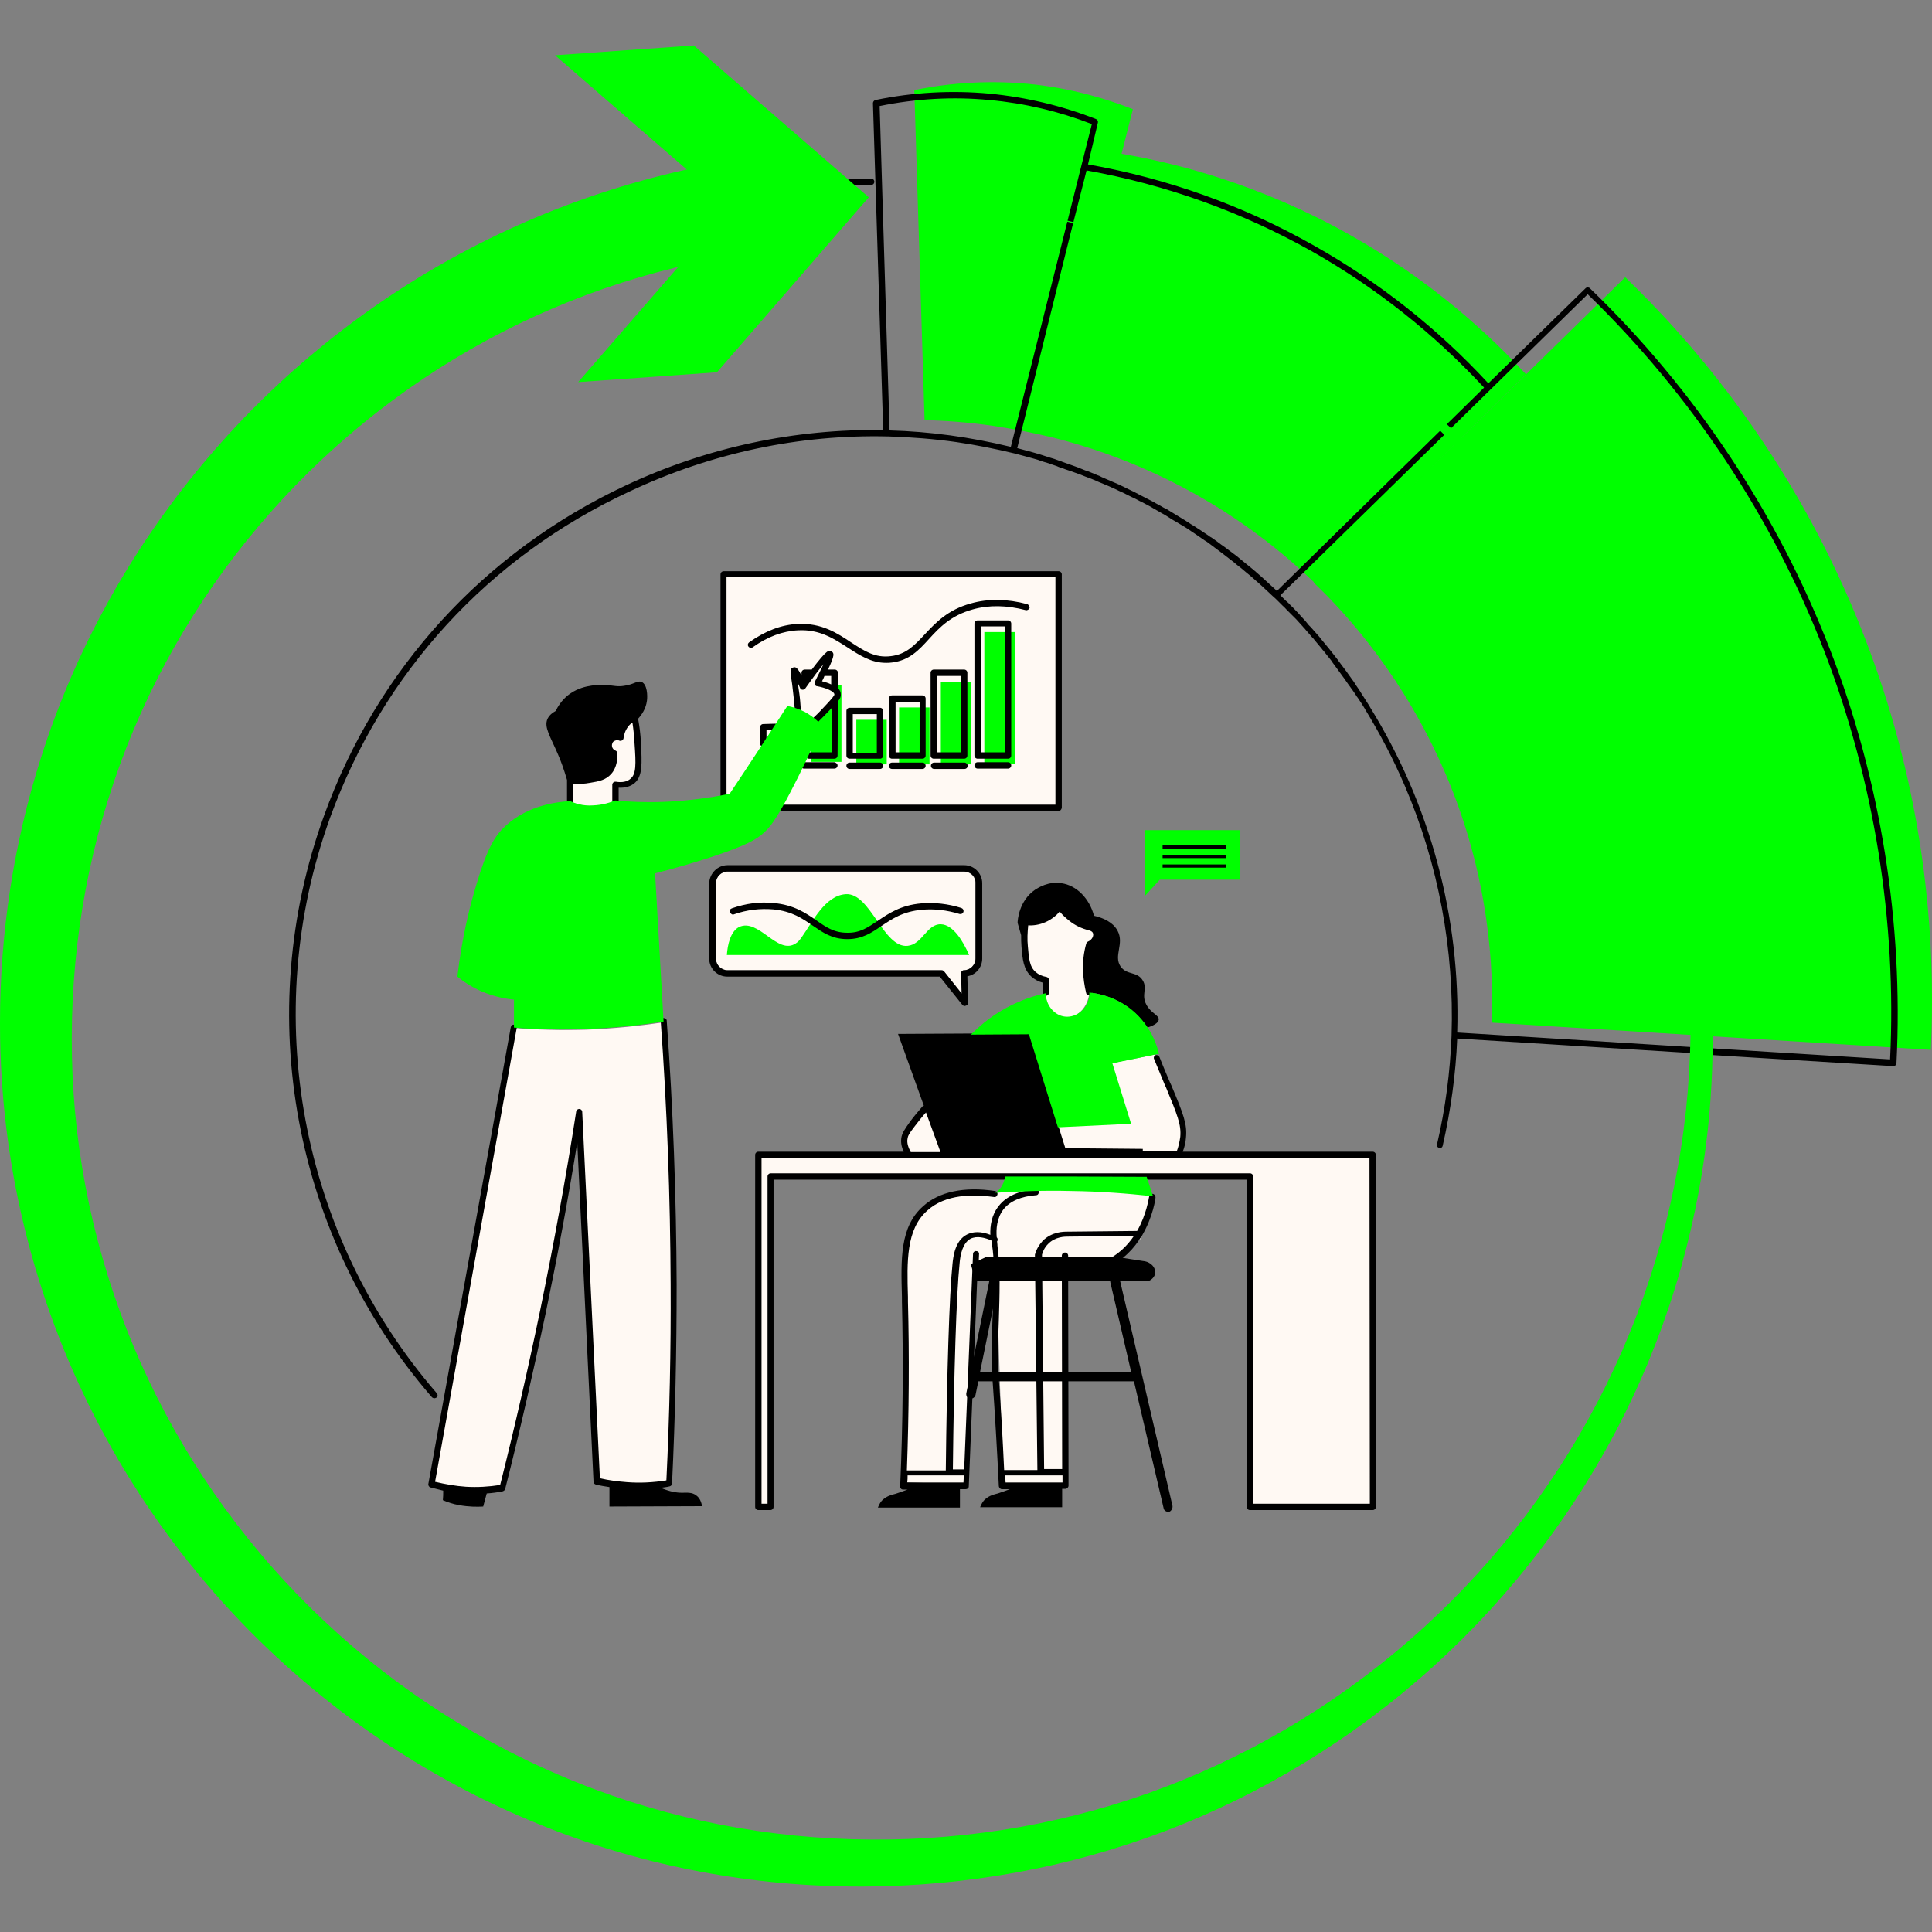
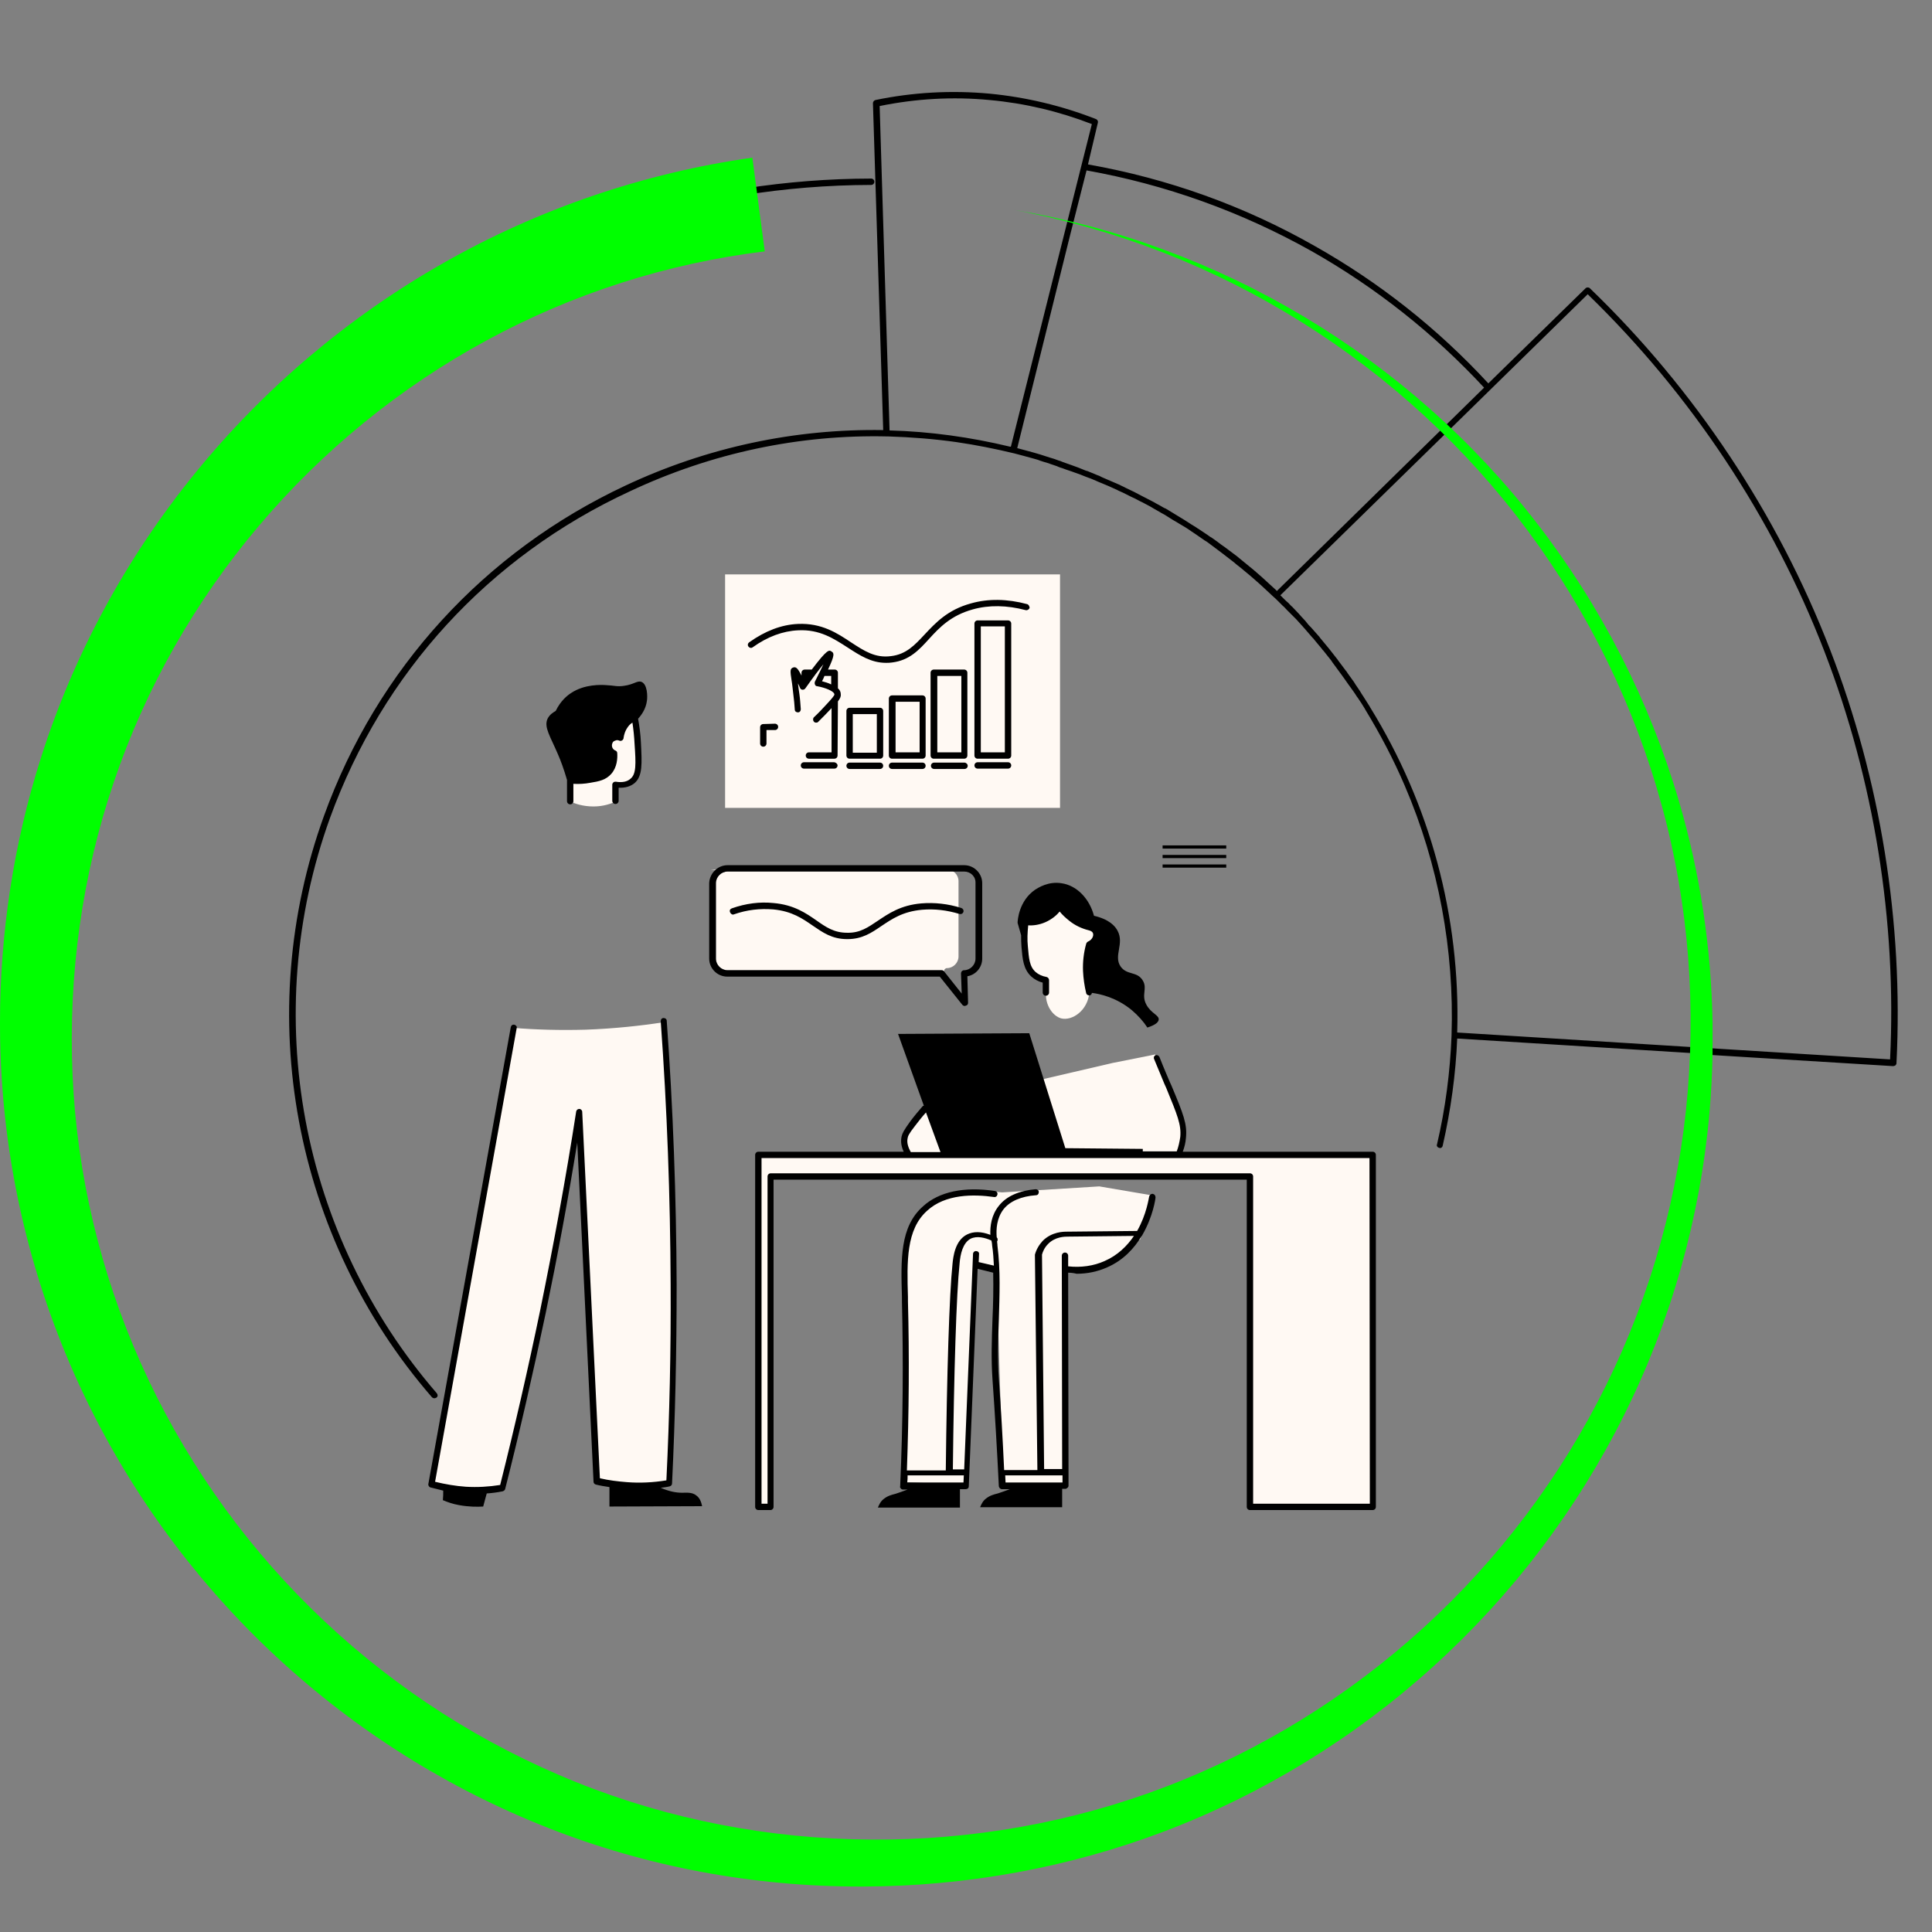
<svg xmlns="http://www.w3.org/2000/svg" xml:space="preserve" width="4961px" height="4961px" style="shape-rendering:geometricPrecision; text-rendering:geometricPrecision; image-rendering:optimizeQuality; fill-rule:evenodd; clip-rule:evenodd" viewBox="0 0 4959.63 4959.63">
  <rect x="0" y="0" width="4959.63" height="4959.63" fill="#808080" stroke="none" />
  <defs>
    <style type="text/css">  .fil0 {fill:none} .fil2 {fill:black;fill-rule:nonzero} .fil4 {fill:black;fill-rule:nonzero} .fil3 {fill:lime;fill-rule:nonzero} .fil5 {fill:lime;fill-rule:nonzero} .fil1 {fill:#FFF9F3;fill-rule:nonzero}  </style>
  </defs>
  <g id="Camada_x0020_1">
    <g id="_2179108272048">
      <rect class="fil0" width="4959.63" height="4959.63" />
      <g>
-         <path class="fil1" d="M2632.21 2367.22c-3.63,25.43 -3.63,47.22 -1.81,62.66 2.72,29.97 4.54,54.49 22.69,70.83 10.9,9.99 23.61,13.63 31.78,14.53l0 31.79c-1.82,33.6 17.25,60.84 39.04,67.2 28.15,7.26 69,-19.98 72.63,-67.2 -3.63,-14.53 -7.26,-33.6 -8.17,-55.4 -0.91,-27.24 3.64,-50.85 8.17,-67.2 15.44,-6.35 21.79,-21.79 17.25,-31.78 -3.63,-9.08 -15.43,-11.8 -17.25,-11.8 -11.8,-3.64 -29.05,-9.99 -47.21,-23.62 -13.62,-10.89 -23.6,-21.79 -29.05,-30.87 -4.54,7.26 -17.25,23.61 -39.95,33.6 -20.88,9.99 -39.95,9.08 -48.12,7.26l0 0zm-1312.83 271.53l-211.54 1172.36c22.7,6.36 52.65,12.71 87.16,15.44 38.13,2.72 69.9,-0.91 94.42,-5.45 36.32,-144.39 71.72,-295.14 104.41,-453.15 36.31,-177.08 67.18,-347.8 92.6,-511.26 15.44,316.02 29.96,631.13 45.4,947.15 21.79,5.45 47.21,9.09 75.36,11.81 42.67,2.72 80.8,-0.91 109.85,-5.45 8.17,-162.55 11.81,-332.37 11.81,-509.45 -0.91,-237.92 -9.99,-464.04 -25.43,-676.53 -59.01,9.08 -126.19,16.34 -199.73,19.07 -67.19,1.81 -128.93,0 -184.31,-4.54zm286.9 -777.34c-10.9,13.62 -12.71,27.24 -13.62,33.6 -10.9,-4.54 -23.6,0.91 -28.15,12.71 -4.53,10.9 0.91,23.61 12.72,28.15 0.9,9.09 1.81,30.88 -13.62,47.22 -11.81,12.72 -27.24,16.35 -49.03,19.98 -20.88,3.64 -39.04,2.73 -49.93,1.82l0 52.67c10.89,5.45 31.77,12.71 59.01,12.71 25.42,0 45.4,-7.26 57.2,-12.71l0 -41.77c25.42,2.72 38.13,-4.54 43.58,-9.08 18.15,-15.44 16.34,-43.59 13.61,-96.26 -1.81,-28.15 -4.53,-50.86 -7.26,-66.29 -7.26,0.9 -16.34,6.35 -24.51,17.25l0 0zm1359.13 845.44l-108.95 21.8 -483.91 112.6 -50.84 71.74 9.08 46.32 694.55 4.54 11.8 -65.39 -71.73 -191.61zm-143.44 338.73l-249.68 15.44c-155.25,-17.26 -195.2,38.14 -216.08,61.75 -20.88,23.61 -33.59,112.6 -33.59,112.6l5.44 296.95 -6.35 272.43 159.79 7.27 23.61 -568.48 52.65 13.62 17.25 554.86 161.61 0 0 -554.86 98.05 -6.35 92.61 -69.93 33.59 -111.69 -138.9 -23.61zm-875.23 -80.82l0 903.56 30.87 0 0 -848.17 1230.21 0 0 848.17 315.05 0 0 -903.56 -1576.13 0zm774.45 -890.85l-859.79 0 0 -599.35 859.79 0 0 599.35zm-853.43 163.45c-16.35,0 -29.97,13.62 -29.97,29.97l0 193.43c0,16.34 13.62,29.96 29.97,29.96l549.28 0c2.72,0 4.54,0.91 6.35,2.73l45.4 57.21 -1.82 -51.76c0,-1.82 0.91,-4.54 1.82,-5.45 1.81,-1.82 3.63,-2.73 5.45,-2.73 16.34,0 29.96,-13.62 29.96,-29.96l0 -193.43c0,-16.35 -13.62,-29.97 -29.96,-29.97l-606.48 0z" />
-         <path class="fil2" d="M1865.03 2065.73l844.35 0 0 -583.91 -844.35 0 0 583.91zm852.53 16.35l-859.79 0c-4.54,0 -8.17,-3.63 -8.17,-8.17l0 -599.35c0,-4.54 3.63,-8.18 8.17,-8.18l859.79 0c4.53,0 8.17,3.64 8.17,8.18l0 599.35c-0.91,4.54 -4.54,8.17 -8.17,8.17zm-201.56 1439.34l47.21 -230.65 0 -2.73 286.9 0 0 2.73 53.57 230.65 -387.68 0zm493.9 344.18l-134.37 -576.65 71.73 0c9.98,-3.63 17.24,-11.81 18.15,-20.89 1.82,-13.62 -10.89,-29.06 -30.87,-30.87 -21.78,-3.63 -43.57,-6.36 -64.46,-9.99l-339.55 0 -38.14 18.16 11.81 43.59 35.41 0 -59.02 287.87c-0.91,6.36 2.73,12.71 9.08,13.62l2.72 0c5.45,0 9.99,-3.63 11.81,-9.08l7.26 -35.42 399.48 0 76.26 326.01c0.91,5.45 6.36,9.08 11.8,9.08l2.73 0c5.45,-2.72 9.08,-9.08 8.17,-15.43z" />
-         <path class="fil3" d="M3466.58 603.68c-230.61,-129.86 -443.97,-184.35 -587.42,-208.86 9.99,-38.13 19.07,-76.26 29.06,-114.44 -64.47,-25.39 -157.07,-54.48 -270.56,-65.37 -29.97,-2.7 -58.7,-3.95 -86.02,-4.08l-9.16 0c-78.78,0.34 -145.4,9.9 -195.35,20.43 9.08,282.44 17.25,564.83 26.33,847.27 52.66,0.88 111.67,5.42 175.23,14.5 54.47,8.2 104.4,18.17 149.8,29.08 102.59,25.43 238.78,70.83 385.86,155.29 124.38,71.74 219.71,150.74 288.71,217.03 181.58,-177.98 363.17,-355.97 544.75,-533.07 -94.43,-102.58 -242.41,-239.72 -451.23,-357.78zm1493.05 1957.34l0 9.77c-0.09,45.77 -1.36,87.38 -3.18,124.24l0 0.02 -1126.71 -69.93c4.54,-132.58 -4.54,-374.14 -120.75,-642.93 -102.59,-237.93 -244.23,-398.66 -336.83,-486.75 266.92,-261.53 532.94,-522.17 799.86,-783.71 161.61,155.3 434.89,459.52 614.65,924.45 141.78,365.71 172.54,695.82 172.96,924.84z" />
-         <path class="fil3" d="M2939.08 2131.12l0 168.9 38.14 -41.77 205.18 0 0 -127.13 -243.32 0zm-1073.14 320.56l621.91 0c-15.43,-35.42 -40.85,-78.1 -72.63,-79.01 -36.31,-0.91 -47.21,51.76 -85.34,55.4 -62.65,6.35 -95.33,-137.13 -158.88,-132.59 -53.57,3.63 -85.35,71.74 -112.58,109.88 -4.54,6.36 -9.08,12.72 -15.44,16.35 -47.21,31.78 -95.33,-66.29 -146.17,-41.77 -21.79,11.8 -29.05,45.4 -30.87,71.74l0 0zm410.37 -603.89l-78.08 0 0 114.42 78.08 0 0 -114.42zm109.86 -31.79l-78.08 0 0 146.21 78.08 0 0 -146.21zm107.13 -66.29l-78.08 0 0 212.5 78.08 0 0 -212.5zm111.67 -127.13l-78.07 0 0 338.72 78.07 0 0 -338.72zm-444.87 333.27l-78.08 0 0 -197.06 78.08 0 0 197.06z" />
+         <path class="fil1" d="M2632.21 2367.22c-3.63,25.43 -3.63,47.22 -1.81,62.66 2.72,29.97 4.54,54.49 22.69,70.83 10.9,9.99 23.61,13.63 31.78,14.53l0 31.79c-1.82,33.6 17.25,60.84 39.04,67.2 28.15,7.26 69,-19.98 72.63,-67.2 -3.63,-14.53 -7.26,-33.6 -8.17,-55.4 -0.91,-27.24 3.64,-50.85 8.17,-67.2 15.44,-6.35 21.79,-21.79 17.25,-31.78 -3.63,-9.08 -15.43,-11.8 -17.25,-11.8 -11.8,-3.64 -29.05,-9.99 -47.21,-23.62 -13.62,-10.89 -23.6,-21.79 -29.05,-30.87 -4.54,7.26 -17.25,23.61 -39.95,33.6 -20.88,9.99 -39.95,9.08 -48.12,7.26l0 0zm-1312.83 271.53l-211.54 1172.36c22.7,6.36 52.65,12.71 87.16,15.44 38.13,2.72 69.9,-0.91 94.42,-5.45 36.32,-144.39 71.72,-295.14 104.41,-453.15 36.31,-177.08 67.18,-347.8 92.6,-511.26 15.44,316.02 29.96,631.13 45.4,947.15 21.79,5.45 47.21,9.09 75.36,11.81 42.67,2.72 80.8,-0.91 109.85,-5.45 8.17,-162.55 11.81,-332.37 11.81,-509.45 -0.91,-237.92 -9.99,-464.04 -25.43,-676.53 -59.01,9.08 -126.19,16.34 -199.73,19.07 -67.19,1.81 -128.93,0 -184.31,-4.54zm286.9 -777.34c-10.9,13.62 -12.71,27.24 -13.62,33.6 -10.9,-4.54 -23.6,0.91 -28.15,12.71 -4.53,10.9 0.91,23.61 12.72,28.15 0.9,9.09 1.81,30.88 -13.62,47.22 -11.81,12.72 -27.24,16.35 -49.03,19.98 -20.88,3.64 -39.04,2.73 -49.93,1.82l0 52.67c10.89,5.45 31.77,12.71 59.01,12.71 25.42,0 45.4,-7.26 57.2,-12.71l0 -41.77c25.42,2.72 38.13,-4.54 43.58,-9.08 18.15,-15.44 16.34,-43.59 13.61,-96.26 -1.81,-28.15 -4.53,-50.86 -7.26,-66.29 -7.26,0.9 -16.34,6.35 -24.51,17.25l0 0zm1359.13 845.44l-108.95 21.8 -483.91 112.6 -50.84 71.74 9.08 46.32 694.55 4.54 11.8 -65.39 -71.73 -191.61zm-143.44 338.73l-249.68 15.44c-155.25,-17.26 -195.2,38.14 -216.08,61.75 -20.88,23.61 -33.59,112.6 -33.59,112.6l5.44 296.95 -6.35 272.43 159.79 7.27 23.61 -568.48 52.65 13.62 17.25 554.86 161.61 0 0 -554.86 98.05 -6.35 92.61 -69.93 33.59 -111.69 -138.9 -23.61zm-875.23 -80.82l0 903.56 30.87 0 0 -848.17 1230.21 0 0 848.17 315.05 0 0 -903.56 -1576.13 0zm774.45 -890.85l-859.79 0 0 -599.35 859.79 0 0 599.35zm-853.43 163.45c-16.35,0 -29.97,13.62 -29.97,29.97l0 193.43c0,16.34 13.62,29.96 29.97,29.96l549.28 0c2.72,0 4.54,0.91 6.35,2.73c0,-1.82 0.91,-4.54 1.82,-5.45 1.81,-1.82 3.63,-2.73 5.45,-2.73 16.34,0 29.96,-13.62 29.96,-29.96l0 -193.43c0,-16.35 -13.62,-29.97 -29.96,-29.97l-606.48 0z" />
        <path class="fil1" d="M2060.23 1764.24c41.77,-58.12 64.46,-86.27 69,-83.54 3.63,1.81 -6.35,27.24 -30.87,74.46 4.54,0.91 49.03,9.08 50.85,28.15 0.9,5.45 -2.73,10.9 -21.79,30.88 -13.62,14.53 -25.42,26.33 -34.5,34.51 -6.36,-5.45 -13.62,-10.9 -23.61,-16.35 -7.26,-5.45 -15.43,-8.17 -22.7,-10.9 -0.9,-9.08 -1.81,-21.79 -3.63,-38.14 -4.54,-40.86 -9.08,-59.93 -5.45,-60.84 1.82,-0.91 7.27,6.36 22.7,41.77z" />
        <path class="fil4" d="M2984.48 2227.38l163.42 0 0 -8.18 -163.42 0 0 8.18zm0 -24.52l163.42 0 0 -8.18 -163.42 0 0 8.18zm163.42 -32.7l-163.42 0 0 8.18 163.42 0 0 -8.18zm-1263.8 177.08c33.59,-11.8 67.18,-15.43 100.77,-12.71 48.12,4.54 75.36,23.61 101.69,41.78 25.42,17.25 49.03,34.5 88.07,34.5l0.91 0c38.13,0 61.73,-16.34 87.15,-33.6 27.24,-18.16 54.48,-37.23 104.41,-41.77 31.78,-2.72 63.56,0.91 96.24,10.9 4.54,0.9 8.17,-0.91 9.99,-5.45 0.91,-4.54 -0.91,-8.17 -5.45,-9.99 -34.5,-10.9 -69,-14.53 -102.59,-11.81 -53.57,4.55 -84.44,26.34 -111.68,44.5 -24.51,16.35 -45.39,31.78 -78.98,30.88 -33.6,0 -54.48,-14.53 -78.99,-31.79 -26.33,-18.16 -57.2,-39.95 -109.86,-44.49 -35.4,-3.64 -70.81,0.9 -107.13,13.62 -4.54,1.81 -6.36,5.45 -4.54,9.98 1.82,4.55 6.35,7.27 9.99,5.45zm591.04 -109.88l-607.38 0c-16.35,0 -29.97,13.62 -29.97,29.97l0 193.43c0,16.34 13.62,29.96 29.97,29.96l549.28 0c2.72,0 4.54,0.91 6.35,2.73l45.4 57.21 -1.82 -51.76c0,-1.82 0.91,-4.54 1.82,-5.45 1.81,-1.82 3.63,-2.73 5.45,-2.73 16.34,0 29.96,-13.62 29.96,-29.96l0 -193.43c0.91,-17.25 -12.71,-29.97 -29.06,-29.97zm-607.38 -16.34l607.38 0c25.43,0 46.31,20.88 46.31,46.31l0 193.43c0,22.7 -16.34,41.77 -38.13,45.4l1.81 68.11c0,3.63 -1.81,6.36 -5.45,7.26 -0.91,0 -1.81,0.91 -2.72,0.91 -2.72,0 -4.54,-0.91 -6.36,-2.72l-58.1 -72.65 -545.65 0c-25.42,0 -46.3,-20.89 -46.3,-46.31l0 -193.43c0.9,-25.43 21.78,-46.31 47.21,-46.31zm859.78 1584.64l0 -18.16 -147.08 0c0,6.35 0.91,11.8 0.91,18.16l146.17 0zm-47.21 -34.51l46.3 0 -0.9 -547.58c0,-4.55 3.63,-8.18 8.17,-8.18 4.54,0 8.17,3.63 8.17,8.18l0 27.24c32.68,3.63 65.37,-0.91 93.51,-13.62 33.59,-14.53 58.11,-39.05 75.36,-64.48l-169.78 1.82c-7.26,0 -32.69,0 -50.84,19.07 -9.08,9.08 -13.62,19.98 -15.44,27.24l5.45 550.31zm-128.92 -522.16c-0.91,-17.25 -1.82,-34.51 -4.54,-51.76l0 -0.91c0,-3.63 -0.91,-7.26 -1.82,-11.8 -16.34,-7.27 -37.22,-12.72 -53.56,-4.54 -19.98,10.89 -26.33,39.95 -28.15,63.56 -8.17,77.19 -14.53,278.79 -17.25,528.52l29.05 0 22.7 -553.04c0,-4.54 4.54,-8.17 8.17,-7.26 4.54,0 8.17,3.63 7.26,8.17l-0.9 19.98 39.04 9.08zm-78.08 556.67l0.91 -18.16 -144.36 0c0,6.35 0,11.8 -0.91,18.16l144.36 0zm268.74 -538.51l0.91 512.18 0 34.5c0,1.82 -0.91,4.54 -2.73,5.45 -1.81,1.82 -3.63,2.73 -5.44,2.73l-8.18 0 0 47.22 -210.63 0c2.72,-6.36 6.36,-15.44 14.53,-21.8 9.98,-8.17 19.97,-10.9 30.87,-13.62 8.17,-2.72 19.06,-6.35 30.86,-10.89l-19.97 0c-4.54,0 -7.26,-3.64 -8.17,-7.27 -4.54,-93.54 -9.99,-186.16 -16.34,-275.16 -3.63,-50.85 -1.82,-102.61 0,-153.46 1.81,-39.05 2.72,-79.92 1.81,-119.88l-39.95 -9.99 -22.69 558.49c0,4.54 -3.63,7.27 -8.18,7.27l-14.52 0 0 47.22 -210.64 0c2.73,-6.36 6.36,-15.44 14.53,-21.8 9.99,-8.17 19.98,-10.9 30.87,-13.62 8.17,-2.72 19.07,-6.36 30.87,-10.9l-11.8 0c-1.82,0 -4.54,-0.9 -5.45,-2.72 -1.82,-1.82 -2.72,-3.63 -1.82,-5.45 7.27,-164.37 8.17,-324.19 4.54,-474.94l0 -10.9c-2.72,-97.16 -5.44,-180.71 54.48,-233.38 40.85,-37.23 105.31,-50.85 184.3,-39.05 4.54,0.91 7.27,4.54 6.36,9.08 -0.91,4.54 -4.54,7.27 -9.08,6.36 -51.75,-7.26 -124.38,-8.17 -171.6,35.42 -53.56,48.13 -51.75,128.95 -49.02,221.57l0 10.9c3.63,138.03 2.72,284.24 -2.73,434.08l99.87 0c2.73,-249.73 9.08,-452.24 17.25,-530.34 1.82,-18.16 6.36,-59.93 37.23,-75.37 16.34,-8.17 36.31,-8.17 59.92,0.91 -0.91,-22.71 2.72,-50.86 21.79,-74.47 19.07,-24.52 51.75,-39.04 94.42,-42.68 4.54,0 8.17,2.73 8.17,7.27 0,4.54 -2.72,8.17 -7.26,8.17 -38.13,2.72 -67.19,15.44 -83.53,36.32 -17.25,22.71 -19.06,50.86 -17.25,71.74 2.73,2.73 2.73,5.45 1.82,9.09 0,0 0,0.9 -0.91,0.9 0,3.64 0.91,6.36 0.91,9.08l0 1.82c8.17,63.57 5.45,128.04 3.63,190.7 -1.82,49.95 -3.63,101.71 0,151.66 5.45,76.28 9.99,154.37 13.62,234.29l85.34 0 -6.35 -551.22 0 -1.82c3.63,-13.62 10.89,-25.43 19.97,-35.41 23.61,-23.62 53.56,-23.62 62.64,-23.62l179.77 -1.81c24.51,-42.68 29.96,-85.36 30.87,-88.09 0.91,-4.54 4.54,-7.26 9.08,-7.26 4.54,0.9 7.26,4.54 7.26,9.08 0,3.63 -6.35,49.04 -33.59,96.26 0,0.91 -0.91,1.81 -1.82,2.72 -19.06,31.78 -47.21,62.66 -88.97,80.82 -24.51,10.9 -50.84,16.35 -78.08,16.35 -7.27,-1.82 -14.53,-2.73 -21.79,-2.73zm773.53 -294.22l-1560.69 0 0 887.22 15.44 0 0 -840c0,-4.54 3.63,-8.17 8.17,-8.17l1230.21 0c4.54,0 8.17,3.63 8.17,8.17l0 840 299.61 0 -0.91 -887.22zm-1177.55 -15.44l76.26 0 -37.22 -101.71c-9.99,10.9 -19.07,22.7 -28.15,34.51 -16.34,20.89 -18.15,26.34 -19.06,31.78 -2.73,12.72 2.72,25.43 8.17,35.42zm638.26 -244.28c11.8,29.97 21.79,52.67 26.33,63.57l4.54 9.99c30.87,73.55 40.85,98.98 37.22,134.4 -0.91,11.8 -3.63,23.61 -8.17,35.41l487.55 0c4.54,0 8.17,3.63 8.17,8.17l0 903.57c0,4.54 -3.63,8.17 -8.17,8.17l-315.05 0c-4.54,0 -8.17,-3.63 -8.17,-8.17l0 -840 -1214.78 0 0 840c0,4.54 -3.63,8.17 -8.17,8.17l-30.87 0c-4.54,0 -8.17,-3.63 -8.17,-8.17l0 -903.57c0,-4.54 3.63,-8.17 8.17,-8.17l373.15 0c-6.35,-13.62 -8.17,-26.33 -5.44,-39.05 1.81,-8.17 5.44,-15.43 21.78,-38.14 9.99,-13.62 20.89,-26.33 31.78,-39.05 0.91,-0.9 1.82,-1.81 3.63,-1.81l-66.27 -184.35c112.58,-0.9 224.25,-0.9 336.83,-1.81 30.87,98.07 61.74,197.06 92.61,295.13l198.83 1.82 0 6.36 87.16 0c4.54,-11.81 7.26,-24.53 9.07,-37.24 2.73,-31.78 -7.26,-55.39 -36.31,-126.22l-4.54 -9.99c-4.54,-11.81 -14.53,-34.51 -26.33,-63.57 -1.82,-3.63 0,-9.08 4.54,-9.99 2.72,-0.91 7.26,0.91 9.08,4.54zm-107.14 -323.29c-6.35,-12.71 -21.78,-29.96 -60.82,-39.04 -11.81,-44.5 -44.49,-78.1 -83.53,-83.55 -33.59,-5.45 -59.92,11.81 -67.19,16.35 -42.67,29.06 -45.39,79.91 -45.39,85.36 2.72,10.9 6.35,20.88 9.08,31.78 0,9.99 0,19.98 0.91,29.97 2.72,30.88 4.53,57.21 25.42,76.28 8.17,7.27 18.15,12.72 29.05,15.44l0 25.43c0,4.54 3.63,8.17 8.17,8.17 4.54,0 8.17,-3.63 8.17,-8.17l0 -31.79c0,-3.63 -2.72,-7.26 -6.35,-8.17 -10.9,-1.82 -20.89,-6.36 -28.15,-12.71 -16.34,-14.53 -17.25,-36.33 -19.97,-66.3 -1.82,-17.25 -0.91,-35.41 0.91,-53.57 11.8,0.91 28.14,-0.91 44.48,-8.18 16.34,-7.26 29.06,-18.16 36.32,-27.24 7.26,9.08 15.43,16.34 24.51,23.61 14.53,11.81 31.78,19.98 49.94,24.52 0,0 9.08,1.81 10.89,7.26 2.73,6.36 -1.81,17.26 -12.71,21.8 -1.81,0.91 -3.63,2.72 -4.54,5.45 -6.35,22.7 -9.08,46.31 -8.17,69.92 0.91,19.07 3.63,38.14 8.17,57.21 0.91,3.63 4.54,5.45 7.27,5.45l1.81 0c3.63,-0.91 5.45,-3.63 5.45,-6.36 21.79,2.73 62.64,11.81 101.69,43.59 17.25,14.53 30.86,29.97 40.85,45.41 22.7,-7.27 28.14,-14.53 29.05,-19.98 1.82,-11.81 -19.97,-16.35 -31.77,-39.05 -13.62,-25.43 3.63,-40.86 -9.08,-61.75 -14.53,-24.52 -40.86,-12.71 -57.2,-36.32 -18.16,-27.25 9.99,-58.12 -7.26,-90.82l-0.01 0zm-232.42 -839.08c-50.84,-13.62 -99.87,-14.53 -144.36,-1.82 -59.92,16.35 -90.79,49.95 -118.93,79.91 -25.42,27.25 -47.21,50.86 -86.25,55.4 -40.86,5.45 -69,-13.62 -102.59,-35.42 -35.41,-23.61 -75.36,-49.94 -136.19,-47.22 -42.67,1.82 -84.44,18.16 -125.29,47.22 -3.63,2.73 -4.54,7.27 -1.82,10.9 2.73,3.63 7.27,4.54 10.9,1.82 38.13,-27.25 77.17,-41.78 117.12,-43.59 55.38,-2.73 91.69,21.79 127.1,44.49 30.87,19.98 59.92,39.05 98.06,39.05 4.54,0 9.98,0 15.43,-0.91 44.49,-5.44 69,-31.78 95.33,-60.84 27.24,-29.97 56.29,-59.93 111.67,-75.37 41.77,-11.81 88.07,-10.9 136.19,1.81 4.54,0.91 8.17,-1.81 9.99,-5.44 0,-4.54 -2.73,-9.08 -6.36,-9.99zm-377.69 406.83l-78.08 0c-4.54,0 -8.17,3.63 -8.17,8.17 0,4.54 3.63,8.17 8.17,8.17l78.08 0c4.54,0 8.17,-3.63 8.17,-8.17 0,-4.54 -3.63,-8.17 -8.17,-8.17zm108.95 0l-78.08 0c-4.54,0 -8.17,3.63 -8.17,8.17 0,4.54 3.63,8.17 8.17,8.17l78.08 0c4.54,0 8.17,-3.63 8.17,-8.17 0,-4.54 -3.63,-8.17 -8.17,-8.17zm108.04 0l-78.08 0c-4.54,0 -8.17,3.63 -8.17,8.17 0,4.54 3.63,8.17 8.17,8.17l78.08 0c4.54,0 8.17,-3.63 8.17,-8.17 0,-4.54 -4.54,-8.17 -8.17,-8.17zm33.59 15.44l78.09 0c4.53,0 8.17,-3.64 8.17,-8.18 0,-4.54 -3.64,-8.17 -8.17,-8.17l-78.09 0c-4.54,0 -8.17,3.63 -8.17,8.17 0,4.54 3.63,8.18 8.17,8.18zm-258.75 -139.85l-61.74 0 0 98.98 61.74 0 0 -98.98zm16.34 106.25c0,4.54 -3.63,8.17 -8.17,8.17l-78.08 0c-4.54,0 -8.17,-3.63 -8.17,-8.17l0 -114.43c0,-4.54 3.63,-8.17 8.17,-8.17l78.08 0c4.54,0 8.17,3.63 8.17,8.17l0 114.43zm93.52 -138.04l-61.74 0 0 129.86 61.74 0 0 -129.86zm15.43 138.04c0,4.54 -3.63,8.17 -8.17,8.17l-78.08 0c-4.54,0 -8.17,-3.63 -8.17,-8.17l0 -146.21c0,-4.54 3.63,-8.17 8.17,-8.17l78.08 0c4.54,0 8.17,3.63 8.17,8.17l0 146.21zm91.7 -204.33l-61.74 0 0 196.15 61.74 0 0 -196.15zm15.44 204.33c0,4.54 -3.64,8.17 -8.18,8.17l-78.08 0c-4.54,0 -8.17,-3.63 -8.17,-8.17l0 -212.5c0,-4.54 3.63,-8.17 8.17,-8.17l78.08 0c4.54,0 8.18,3.63 8.18,8.17l0 212.5zm34.5 -8.18l61.73 0 0 -323.28 -61.73 0 0 323.28zm-16.35 8.18l0 -338.73c0,-4.54 3.63,-8.17 8.17,-8.17l78.09 0c4.53,0 8.17,3.63 8.17,8.17l0 338.73c0,4.54 -3.64,8.17 -8.17,8.17l-78.09 0c-4.54,0 -8.17,-3.63 -8.17,-8.17zm-1181.18 691.06c-4.54,-0.91 -8.17,1.82 -9.08,6.36l-211.54 1172.36c-0.91,3.64 1.81,8.18 5.44,9.08l32.69 8.18c0,8.17 0,16.34 -0.91,24.51 10.9,4.55 25.42,10 41.76,12.72 24.52,4.54 46.31,4.54 61.74,3.63 2.72,-10.9 6.36,-22.7 9.08,-33.6 13.62,-0.91 27.24,-2.72 40.86,-5.45 2.72,-0.9 5.44,-2.72 6.35,-5.44 38.13,-149.84 72.63,-302.41 104.41,-453.15 29.96,-144.39 57.2,-290.59 80.81,-436.8l41.76 870.87c0,3.64 2.72,6.36 6.35,7.27 10.9,2.72 22.7,4.54 34.5,6.36l0 49.94c78.99,0 158.89,-0.91 237.88,-0.91 -1.82,-8.17 -4.54,-19.98 -14.53,-27.24 -10.9,-9.08 -24.51,-7.27 -37.23,-7.27 -13.61,0 -31.77,-2.72 -54.47,-12.71 7.26,-0.91 15.43,-1.81 22.7,-3.63 3.63,-0.91 6.35,-3.63 6.35,-7.27 8.17,-168.9 11.81,-340.54 11.81,-510.35 -0.91,-225.21 -9.08,-453.14 -25.43,-677.45 0,-4.54 -3.63,-7.26 -8.17,-7.26 -4.53,0 -7.26,3.63 -7.26,8.17 16.34,224.3 24.51,451.33 25.42,675.63 0.91,167.09 -2.72,336 -10.89,503.09 -33.59,5.45 -68.1,7.27 -101.69,4.54 -22.69,-1.81 -46.3,-4.54 -69,-9.99l-45.4 -940.79c0,-3.63 -3.63,-7.27 -7.26,-7.27 -4.54,0 -7.26,2.73 -8.17,6.36 -26.33,170.72 -58.11,342.35 -92.61,511.26 -30.86,148.93 -65.36,299.68 -102.59,447.7 -29.05,4.54 -58.1,6.35 -88.07,4.54 -26.33,-1.82 -52.65,-6.36 -78.98,-12.72l209.72 -1166c0.91,-1.82 -1.81,-6.36 -6.35,-7.27zm326.84 -879.95c-10.89,-4.54 -19.06,6.36 -45.39,9.99 -18.16,2.72 -24.51,-0.91 -45.4,-1.82 -13.62,-0.91 -55.38,-2.72 -89.88,19.98 -9.99,6.36 -27.24,19.98 -39.95,46.31 -6.35,3.64 -15.43,9.09 -20.88,19.98 -9.99,21.8 7.26,45.41 27.24,92.63 6.35,14.53 14.53,36.32 22.7,64.47l0 1.82 0 52.67c0,4.54 3.63,8.17 8.17,8.17 4.54,0 8.17,-3.63 8.17,-8.17l0 -44.5c14.52,0.91 29.05,0 43.58,-2.72 22.7,-3.63 39.95,-7.27 53.56,-22.7 15.44,-17.26 16.35,-40.87 15.44,-53.58 0,-2.73 -1.82,-5.45 -4.54,-6.36 -7.26,-2.72 -10.9,-10.9 -8.17,-18.16 0.91,-3.63 3.63,-6.36 7.26,-7.26 3.63,-1.82 7.27,-1.82 10.9,0 2.72,0.9 4.54,0.9 7.26,-0.91 1.81,-0.91 3.63,-3.63 3.63,-6.36 0.91,-7.26 3.63,-18.16 11.8,-29.06 2.73,-3.63 6.36,-7.26 10.9,-9.99 2.72,18.16 4.54,36.33 5.44,54.49 3.64,51.76 4.55,78.1 -10.89,89.9 -8.17,7.27 -20.88,9.99 -37.22,7.27 -1.82,0 -4.54,0 -6.36,1.81 -1.81,1.82 -2.72,3.63 -2.72,5.45l0 41.77c0,4.54 3.63,8.18 8.17,8.18 4.54,0 8.17,-3.64 8.17,-8.18l0 -33.6c17.25,0.91 30.87,-3.63 40.85,-11.8 20.89,-18.16 19.07,-49.95 16.35,-103.53 -0.91,-20.88 -3.63,-41.77 -7.27,-61.75 9.08,-9.99 19.98,-25.43 22.7,-46.31 1.82,-12.71 0.91,-41.77 -13.62,-48.13zm3036.04 -79.01c-132.55,-343.26 -342.28,-659.28 -607.39,-916.27l-364.07 356.88 -424.9 415.91 7.27 7.27c4.53,4.54 9.07,9.08 13.61,12.71 3.64,3.64 6.36,7.27 9.99,9.99 5.45,5.45 10.9,11.81 16.34,17.26 2.73,2.72 4.54,5.44 7.27,8.17 6.35,6.36 12.71,13.62 18.15,20.89l5.45 5.44c7.27,8.18 13.62,15.44 20.88,23.62 0.91,0.9 1.82,1.81 2.73,3.63 15.43,18.16 30.87,37.23 45.39,56.3 0.91,0.91 0.91,1.82 1.82,2.72 6.35,8.18 12.71,17.26 19.07,25.43 1.81,1.82 3.63,4.54 4.53,6.36 5.45,7.26 10.9,15.44 16.35,22.7 1.81,2.72 2.72,4.54 4.54,7.26 5.44,8.18 10.89,15.44 15.43,23.62 0.91,1.81 2.72,3.63 3.63,5.44 5.45,9.09 11.81,18.17 17.25,27.25 0,0.9 0.91,1.81 0.91,1.81 152.53,247.01 232.42,535.78 223.35,834.55l1111.27 69.02c17.25,-354.16 -40.85,-716.5 -168.87,-1047.96zm-873.4 -676.52c-128.93,-138.94 -277.82,-257 -443.06,-350.54 -179.77,-100.82 -374.06,-170.73 -577.43,-207.06l-41.76 164.39 -136.19 548.48c14.53,3.64 29.05,8.18 43.58,11.81 5.45,1.82 9.99,2.72 15.44,4.54 8.17,2.72 17.25,5.45 25.42,8.17 7.26,1.82 14.52,4.54 21.79,7.27 3.63,0.9 6.35,1.81 9.98,3.63 17.25,6.36 34.5,11.8 51.75,19.07 4.54,1.82 8.17,3.63 12.72,4.54 9.07,3.63 17.24,7.27 26.32,10.9 3.63,0.91 6.36,2.72 9.99,4.54 15.43,6.35 30.87,13.62 46.3,19.98 4.54,2.72 9.99,4.54 14.53,7.26 7.26,3.63 15.44,7.27 22.7,10.9 6.35,3.63 12.71,6.35 19.06,9.99 9.99,5.44 19.98,9.98 29.96,15.43 7.27,4.54 15.44,8.18 22.7,12.72 2.73,1.81 6.36,3.63 9.08,4.54 2.72,1.82 6.36,3.63 9.08,5.45 5.45,3.63 10.89,6.35 16.34,9.99 5.45,3.63 10.9,6.35 16.35,9.98 10.89,6.36 20.88,13.63 31.77,19.98 3.63,1.82 6.36,4.55 9.99,6.36l24.51 16.35c3.63,2.72 7.26,5.44 10.9,7.26 8.17,5.45 16.34,11.81 23.6,17.26 2.73,1.81 6.36,4.54 9.08,6.35l32.69 24.52 0.9 0.91 29.96 24.52c3.64,2.72 6.36,5.45 9.99,8.17 7.26,6.36 13.62,11.81 20.88,18.16 3.64,3.64 7.27,6.36 10.9,9.99 7.26,6.36 13.62,12.72 20.88,19.07 2.72,2.73 5.45,4.54 7.26,7.27l532.04 -522.15zm-1034.11 -568.49l27.24 -108.04c-84.44,-32.71 -172.5,-53.61 -262.38,-61.77 -94.43,-9.07 -188.85,-3.65 -282.37,15.43l25.43 832.73c103.5,2.73 207.91,17.26 309.59,41.78l1.82 0 180.67 -720.13zm2092.73 2302.96c0,1.81 -0.91,3.63 -2.73,5.44 -1.81,0.91 -3.63,1.82 -5.44,1.82l-0.91 0 -473.93 -29.06c-9.99,213.41 -52.66,424.09 -126.2,626.6 -195.2,538.5 -588.32,969.85 -1106.74,1213.22 -289.62,135.31 -598.31,203.42 -908.81,203.42 -246.04,0 -492.99,-42.68 -730.87,-128.95 -538.35,-195.25 -969.64,-588.46 -1212.96,-1106.98 -243.3,-518.53 -269.65,-1101.53 -74.41,-1640.04 152.5,-423.18 427.61,-780.04 795.29,-1034.33 359.53,-248.83 779.89,-381.39 1215.69,-382.31 4.53,0 8.17,3.61 8.17,8.15 0,4.54 -3.64,8.2 -8.17,8.2 -890.66,1.81 -1692.34,566.64 -1995.58,1404.84 -399.45,1104.26 173.42,2327.47 1277.42,2727.04 534.76,193.42 1113.09,167.09 1627.88,-74.47 514.78,-241.55 905.18,-669.27 1098.56,-1204.14 72.64,-201.6 115.31,-410.47 125.3,-622.96l-629.18 -39.05c-3.63,90.81 -16.35,183.43 -37.23,275.15 -0.91,4.54 -5.45,7.27 -9.08,5.45 -4.54,-0.91 -7.26,-5.45 -5.44,-9.08 21.79,-93.53 33.59,-186.16 37.22,-278.79l0 -0.91c7.26,-218.85 -33.59,-439.52 -119.84,-640.21 -29.06,-68.11 -63.56,-133.49 -101.69,-196.15 0,-0.91 -0.91,-0.91 -0.91,-1.82 -5.45,-9.08 -11.8,-19.07 -18.15,-28.15 -0.91,-0.91 -1.82,-2.72 -2.73,-3.63 -5.45,-9.08 -11.8,-17.25 -18.16,-26.33 -0.91,-0.91 -1.81,-2.73 -2.72,-3.64 -13.62,-19.98 -28.15,-39.04 -42.67,-59.02 0,-0.91 -0.91,-0.91 -0.91,-1.82 -7.26,-9.08 -13.62,-17.25 -20.88,-26.33 -1.82,-1.82 -3.63,-3.64 -4.54,-5.45 -6.36,-7.27 -11.8,-14.53 -18.16,-21.8 -1.82,-2.72 -3.63,-4.54 -6.36,-7.26 -5.44,-6.36 -11.8,-13.62 -17.25,-19.98 -1.81,-2.72 -4.53,-4.54 -6.35,-7.26 -5.45,-6.36 -11.8,-12.72 -17.25,-19.08l-8.17 -8.17 -16.35 -16.34c-3.63,-3.64 -6.35,-7.27 -9.98,-9.99l-11.8 -11.81c-4.54,-4.54 -9.08,-9.08 -14.53,-13.62 -9.08,-8.17 -18.16,-17.25 -27.24,-25.43 -2.72,-2.72 -6.35,-5.45 -9.08,-8.17l-21.79 -19.07c-3.63,-2.73 -6.35,-5.45 -9.98,-8.17 -8.18,-7.27 -16.35,-13.63 -24.52,-19.98 -1.81,-1.82 -4.54,-3.64 -6.35,-5.45 -10.9,-8.17 -20.88,-16.35 -31.78,-24.52 -2.72,-1.82 -4.54,-3.63 -7.26,-5.45 -8.17,-6.35 -17.25,-12.71 -25.42,-19.07 -3.64,-2.72 -7.27,-5.45 -10.9,-7.26 -8.17,-5.45 -15.43,-10.9 -23.61,-16.35 -3.63,-2.72 -7.26,-4.54 -10.89,-7.26 -9.99,-7.27 -20.88,-13.63 -31.78,-19.98 -5.44,-3.64 -10.89,-6.36 -15.43,-9.08 -5.45,-3.63 -11.8,-7.27 -17.25,-10.9 -5.45,-3.63 -11.8,-6.36 -17.25,-9.99 -8.17,-4.54 -16.34,-9.08 -23.61,-13.62 -9.07,-4.54 -18.15,-9.99 -28.14,-14.53 -6.36,-3.63 -13.62,-7.27 -19.97,-9.99l-21.8 -10.9c-5.44,-2.72 -10.89,-4.54 -15.43,-7.26 -13.62,-6.36 -28.14,-12.72 -41.76,-18.16 -4.54,-1.82 -9.08,-3.64 -12.71,-5.45 -8.18,-3.63 -17.25,-7.27 -25.43,-9.99l-13.61 -5.45c-7.27,-2.73 -15.44,-5.45 -22.7,-8.17 -7.27,-2.73 -14.53,-4.55 -20.88,-7.27 -5.45,-1.82 -11.81,-3.63 -17.25,-6.36 -7.27,-2.72 -14.53,-4.54 -20.88,-7.26 -9.08,-2.72 -19.07,-5.45 -28.15,-9.08 -4.54,-0.91 -8.17,-2.72 -12.71,-3.63 -15.44,-4.54 -30.87,-8.18 -47.21,-12.72 -49.03,-11.8 -98.96,-21.79 -148.9,-29.06 -57.2,-8.17 -116.21,-12.71 -174.32,-14.53l-1.81 0c-226.07,-5.43 -451.23,41.78 -661.87,140.76 -363.16,168 -634.6,465.86 -769.9,838.18 -182.47,504.91 -77.17,1071.56 274.19,1477.49 2.72,3.63 2.72,8.17 -0.91,10.89 -1.82,0.91 -3.63,1.82 -5.45,1.82 -1.81,0 -4.54,-0.91 -6.35,-2.72 -355.89,-410.47 -462.11,-982.57 -276.91,-1492.93 136.19,-376.86 411.28,-677.44 773.53,-847.26 210.63,-98.98 435.8,-146.21 661.86,-142.55l-26.33 -839.12c0,-3.61 2.73,-7.27 6.36,-8.15 96.24,-19.98 195.2,-25.44 293.26,-16.36 93.51,9.08 185.21,30.86 273.27,65.38 3.64,1.8 5.45,5.46 4.54,9.08l-25.42 107.16c205.19,36.33 400.39,106.24 581.06,208.86 166.15,93.55 316.86,212.49 446.69,353.24l249.68 -244.26c2.72,-2.73 8.17,-2.73 10.89,0 268.74,258.81 482.1,579.37 616.47,927.17 129.83,335.09 188.84,701.97 170.69,1062.49l0 -0.01zm-2908.94 -870.88c-4.54,0 -8.17,3.64 -8.17,8.18l0 41.77c0,4.54 3.63,8.17 8.17,8.17 4.54,0 8.18,-3.63 8.18,-8.17l0 -34.51 21.78 0c4.54,0 8.18,-3.63 8.18,-8.17 0,-4.54 -3.64,-8.17 -8.18,-8.17l-29.96 0.9zm150.72 -109.88c7.26,1.82 16.34,4.55 23.6,8.18l0 -21.8 -17.25 0c-1.81,4.54 -3.63,9.08 -6.35,13.62zm39.94 190.71c0,4.54 -3.63,8.17 -8.17,8.17l-65.37 0c-4.53,0 -8.17,-3.63 -8.17,-8.17 0,-4.54 3.64,-8.18 8.17,-8.18l58.11 0 0 -113.51c-10.9,11.8 -22.7,23.61 -34.5,35.42 -1.82,1.81 -3.63,1.81 -5.45,1.81 -1.81,0 -4.54,-0.91 -5.45,-2.72 -2.72,-2.73 -2.72,-8.17 0,-10.9 11.81,-10.9 22.7,-22.7 33.6,-34.51 9.98,-10.89 19.97,-21.79 19.06,-24.52 -0.9,-8.17 -23.6,-17.25 -44.48,-20.88 -2.73,0 -4.54,-1.82 -5.45,-4.54 -0.91,-1.82 -0.91,-4.54 0,-7.27 9.99,-19.98 17.25,-34.51 21.79,-44.49 -9.99,11.8 -24.52,30.87 -46.31,61.74 -1.81,2.73 -4.53,3.64 -7.26,3.64 -2.72,0 -5.44,-1.82 -6.35,-4.54 -1.82,-4.54 -3.64,-8.17 -5.45,-11.81 0.91,7.27 1.81,16.35 3.63,27.25 1.82,12.71 2.73,26.33 3.63,39.04 0,4.54 -2.72,8.18 -7.26,8.18 -4.54,0 -8.17,-2.73 -8.17,-7.27 -0.91,-12.71 -1.82,-25.42 -3.63,-38.14 -1.82,-14.53 -2.73,-26.33 -4.54,-36.32 -3.64,-24.52 -4.54,-30.88 4.54,-33.6 6.35,-1.82 10.89,0.91 20.88,20.88l0 -7.26c0,-4.54 3.63,-8.17 8.17,-8.17l18.16 0c39.94,-52.67 44.48,-50.86 50.84,-46.32 6.35,3.64 9.08,8.18 -9.08,46.32l17.25 0c4.54,0 8.17,3.63 8.17,8.17l0 39.95c4.54,3.64 7.27,9.09 7.27,14.54 0.9,5.44 -0.91,10.89 -7.27,19.07l-0.91 138.94zm0 25.42c0,4.54 -3.63,8.18 -8.17,8.18l-78.08 0c-4.54,0 -8.17,-3.64 -8.17,-8.18 0,-4.54 3.63,-8.17 8.17,-8.17l78.08 0c4.54,0.91 8.17,4.54 8.17,8.17z" />
-         <path class="fil3" d="M1463.74 2056.65c-38.13,1.82 -118.94,12.71 -176.14,73.56 -16.34,18.16 -36.31,44.5 -64.46,139.85 -17.25,56.3 -37.22,136.21 -49.02,237.01 14.52,11.81 35.4,26.34 62.64,38.14 32.69,13.62 61.74,19.07 82.62,20.89l0 71.74c55.38,4.54 117.12,6.36 184.31,3.63 73.54,-2.72 140.72,-9.99 199.73,-19.07 -7.26,-127.13 -14.52,-253.36 -21.78,-380.5 60.82,-15.43 110.76,-30.87 147.08,-42.68 93.51,-30.87 113.48,-46.31 126.19,-56.3 19.98,-16.34 36.32,-36.32 75.36,-111.7 21.79,-41.77 49.94,-98.98 79.9,-168.9 -8.17,-9.08 -22.7,-22.7 -43.58,-34.51 -18.16,-9.08 -33.6,-13.62 -45.4,-15.44 -49.03,75.37 -98.05,150.75 -147.99,225.21 -47.21,9.99 -104.41,18.16 -168.87,20.89 -46.3,1.81 -88.06,0 -125.29,-3.64 -10.89,4.55 -30.87,11.81 -57.2,12.72 -26.33,1.81 -46.3,-5.45 -58.1,-10.9zm1115.81 963.5c0,4.54 -1.81,13.62 -7.26,23.61 -5.45,9.99 -12.71,15.44 -17.25,18.16 59.92,-3.63 124.38,-6.35 193.38,-4.54 76.27,0.91 146.18,6.36 211.55,13.62l-16.35 -49.94c-121.65,-0.91 -242.41,-0.91 -364.07,-0.91zm154.35 -410.46c30.87,3.63 63.55,-23.61 62.64,-61.75 18.16,1.81 65.37,9.08 108.95,44.49 50.84,41.77 65.37,95.35 69.91,112.61l-119.84 24.52 48.12 155.28 -187.94 9.08 -74.45 -238.83 -148.9 0.91c19.07,-19.07 48.12,-45.41 88.07,-67.2 40.86,-22.7 78.08,-33.6 104.41,-39.05 -0.91,29.97 21.79,57.21 49.03,59.94z" />
        <path class="fil3" d="M2602.68 538.81c262.64,43.66 517.2,137.62 746.26,275.05 229.16,137.22 433.27,317.45 596.91,529.92 164.05,212 288.67,455.11 364.28,713.42 54.2,183.95 82.69,375.4 86.16,567.53l0 80.48c-0.92,50.76 -3.59,101.49 -7.98,152.08 -23.86,268.94 -98.43,533.83 -219.61,776.17 -120.88,242.47 -287.86,462.26 -489.43,644.66 -201.47,182.47 -437.48,327.64 -692.8,424.14 -244.6,92.47 -506.35,139.71 -768.4,140.66l-15.86 0c-6.2,-0.01 -12.4,-0.06 -18.6,-0.13 -273.46,-2.91 -547.6,-56.4 -801.95,-160.61 -254.56,-103.52 -489.63,-255.44 -689.43,-445.22 -199.96,-189.62 -364.64,-417.06 -482.14,-667.52 -117.61,-250.32 -188.24,-523.5 -205.58,-800.46 -2.97,-47.1 -4.48,-94.33 -4.51,-141.58l0 -2.81c0.12,-229.38 34.95,-459.26 104.94,-678.69 84.1,-265.69 219.84,-515.08 396.25,-731.63 176.24,-216.71 393.28,-400.72 637.17,-539.14 243.73,-138.63 514.36,-231.15 793,-270.38l31.81 240.57c-249.31,30.28 -492.94,108.29 -714.35,228.68 -221.51,120.22 -420.74,282.47 -584.12,475.69 -163.54,193.09 -291.27,417.19 -372.46,657.79 -81.75,240.37 -117.2,496.61 -106.01,751.51 11.09,254.84 71.23,507.44 175.51,740.96 104.2,233.55 252.91,447.72 435.87,627.95 182.82,180.36 399.76,326.7 636.57,428.31 236.65,102.28 493.41,157.57 751.97,165.26 258.63,7.98 519.07,-31.71 763.67,-118.88 244.56,-87.14 472.62,-221.33 669.04,-392.53 196.49,-171.11 361.24,-379.36 482.32,-611.11 121.35,-231.62 198.56,-486.55 226.75,-747.54 27.64,-260.98 8.09,-527.81 -61.6,-781.88 -69.16,-254.14 -186.9,-495.34 -344.63,-707.41 -157.33,-212.5 -355.76,-394.77 -580.68,-535.33 -224.82,-140.77 -476.57,-239.34 -738.34,-287.98z" />
-         <polygon class="fil5" points="1484.26,980.89 1874.27,531.69 1424.86,141.93 1781.02,116.71 2230.19,506.5 1840.45,955.66 " />
      </g>
    </g>
  </g>
</svg>